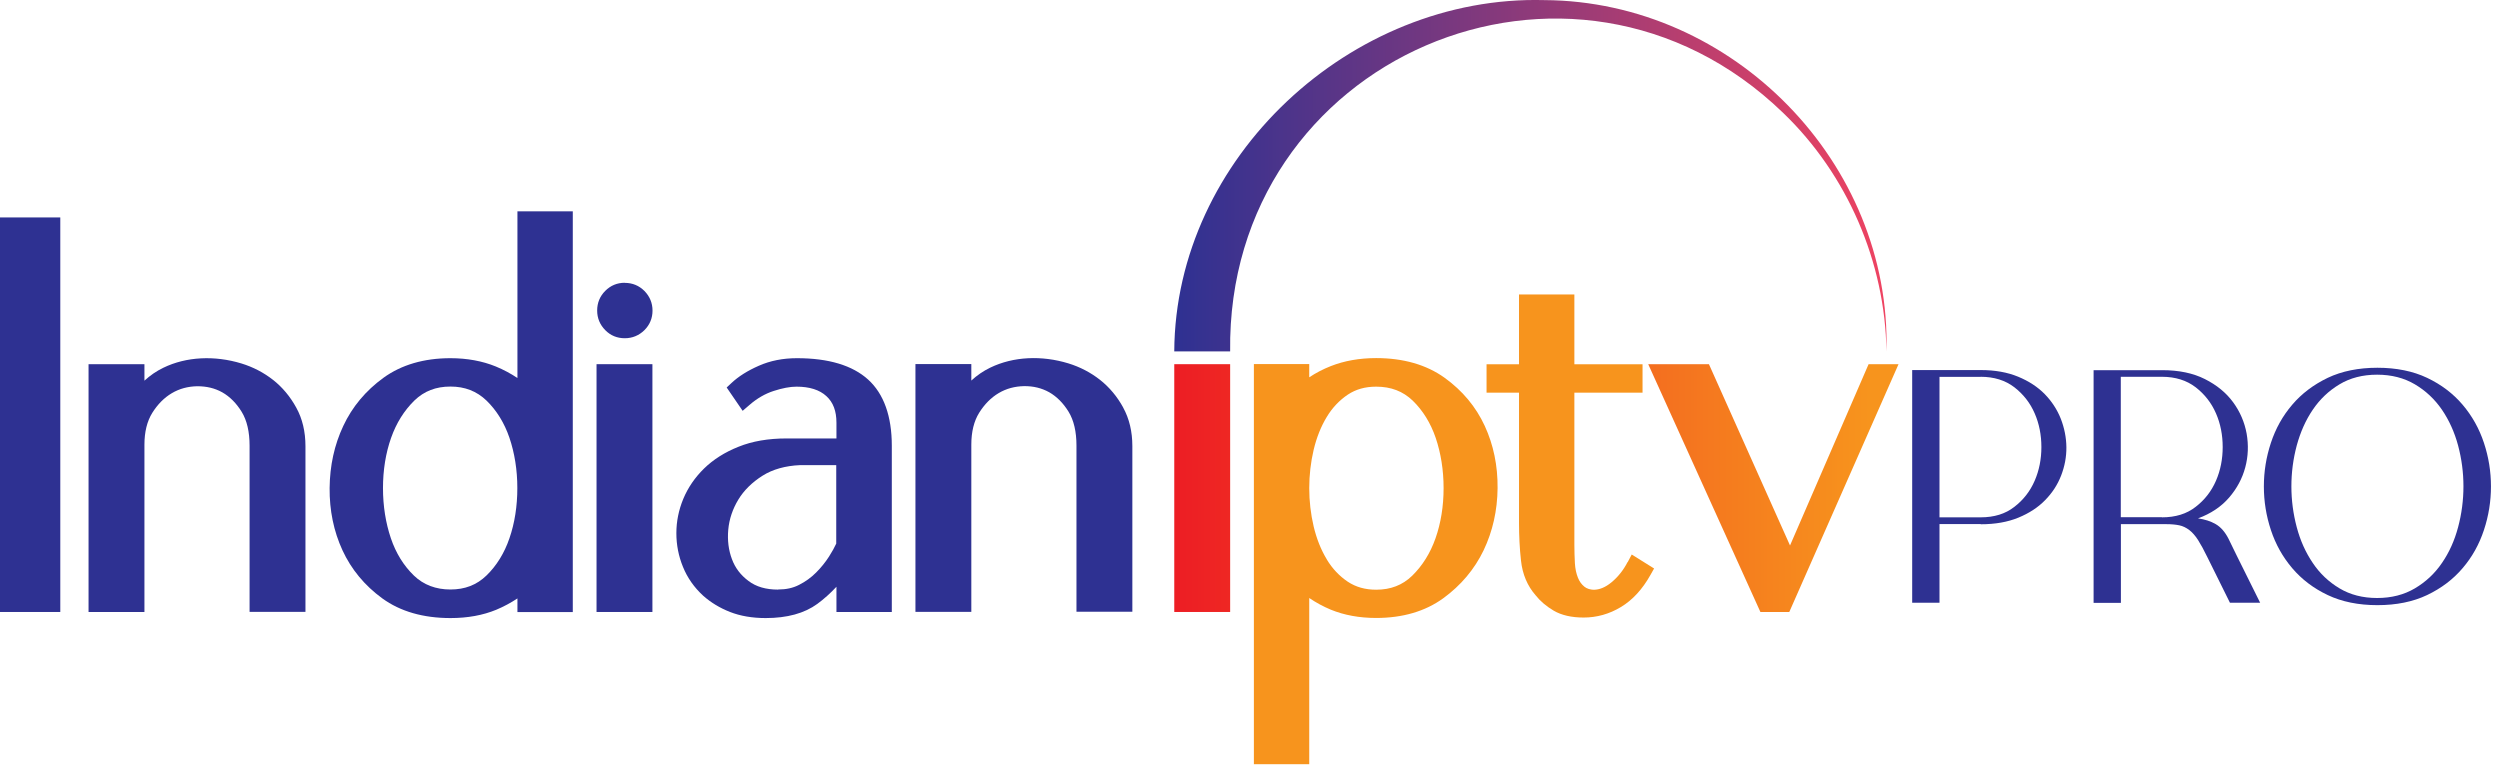
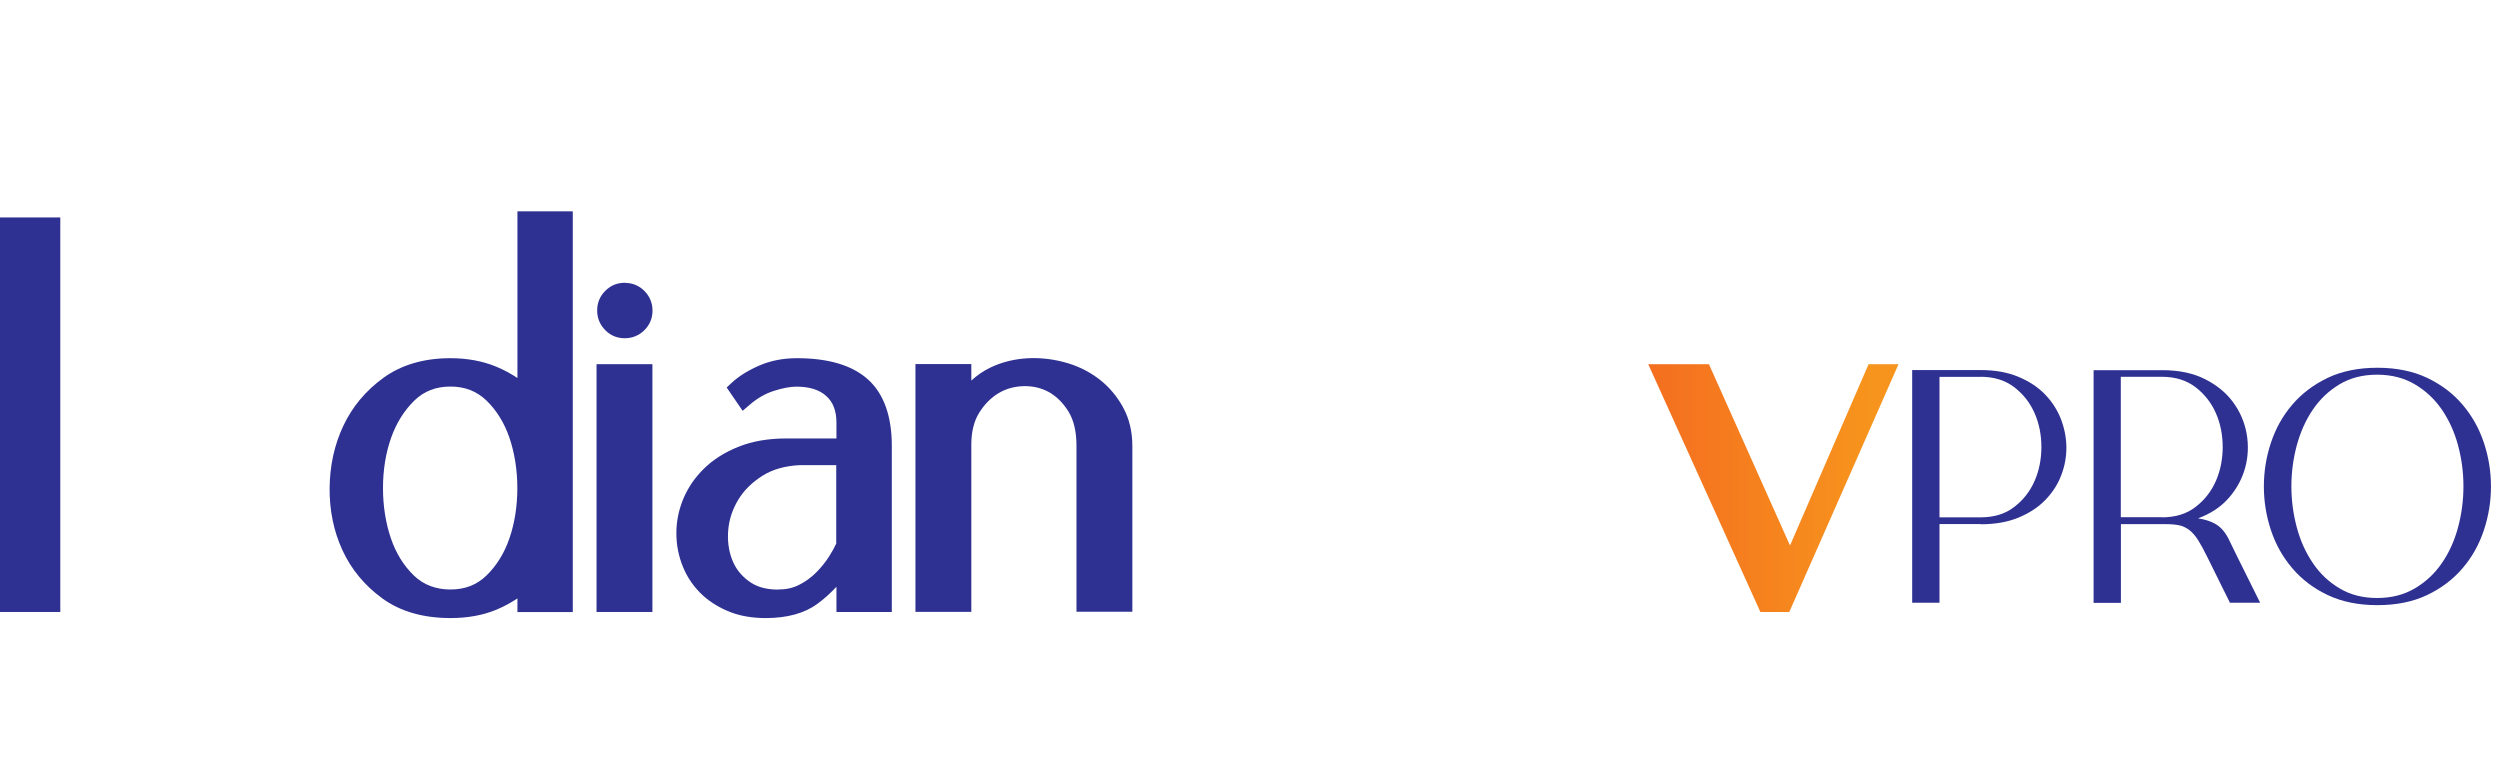
<svg xmlns="http://www.w3.org/2000/svg" width="238" height="73" viewBox="0 0 238 73" fill="none">
  <g clip-path="url(#clip0_233_24)">
    <path d="M5.74 20.7H0V58.26H5.74V20.7Z" fill="#2E3192" />
-     <path d="M26 36.17C25.11 35.47 24.09 34.94 22.98 34.6C20.45 33.83 17.75 33.94 15.55 35.01C14.89 35.33 14.29 35.74 13.75 36.24V34.67H8.43V58.26H13.75V42.33C13.75 41.12 14 40.1 14.5 39.3C15.01 38.49 15.63 37.86 16.36 37.43C17.09 37 17.88 36.79 18.77 36.77C19.67 36.77 20.44 36.95 21.16 37.35C21.88 37.76 22.5 38.38 23.01 39.21C23.51 40.03 23.76 41.11 23.76 42.43V58.25H29.08V42.48C29.08 41.1 28.79 39.86 28.2 38.8C27.63 37.76 26.89 36.87 25.99 36.16L26 36.17Z" fill="#2E3192" />
    <path d="M49.25 35.98C48.62 35.56 47.93 35.19 47.2 34.89C45.93 34.37 44.47 34.1 42.88 34.1C40.36 34.1 38.21 34.73 36.5 35.97C34.82 37.19 33.53 38.73 32.68 40.55C31.83 42.35 31.4 44.34 31.38 46.46C31.36 48.58 31.77 50.58 32.6 52.38C33.44 54.2 34.71 55.74 36.4 56.97C38.11 58.21 40.29 58.84 42.89 58.84C44.52 58.84 45.98 58.57 47.24 58.05C47.96 57.75 48.64 57.38 49.26 56.97V58.27H54.53V20.12H49.26V35.97L49.25 35.98ZM36.46 46.47C36.46 44.75 36.72 43.14 37.23 41.69C37.73 40.27 38.48 39.08 39.45 38.13C40.38 37.23 41.5 36.8 42.88 36.8C44.26 36.8 45.38 37.24 46.31 38.13C47.28 39.07 48.02 40.27 48.5 41.68C48.99 43.13 49.25 44.74 49.25 46.46C49.25 48.18 49 49.79 48.5 51.24C48.02 52.65 47.28 53.85 46.31 54.79C45.38 55.69 44.26 56.12 42.88 56.12C41.5 56.12 40.32 55.68 39.4 54.79C38.43 53.85 37.69 52.66 37.21 51.24C36.72 49.79 36.46 48.18 36.46 46.46V46.47Z" fill="#2E3192" />
    <path d="M62.11 34.67H56.79V58.26H62.11V34.67Z" fill="#2E3192" />
    <path d="M59.48 26.92C58.75 26.92 58.13 27.18 57.62 27.69C57.11 28.2 56.85 28.83 56.85 29.56C56.85 30.29 57.11 30.91 57.62 31.43C58.13 31.95 58.76 32.2 59.48 32.2C60.2 32.2 60.83 31.94 61.35 31.43C61.86 30.92 62.12 30.29 62.12 29.57C62.12 28.85 61.86 28.22 61.35 27.7C60.84 27.19 60.21 26.93 59.49 26.93L59.48 26.92Z" fill="#2E3192" />
    <path d="M75.86 34.1C74.54 34.1 73.32 34.34 72.24 34.82C71.17 35.29 70.3 35.84 69.65 36.45L69.18 36.89L70.7 39.11L71.34 38.56C72.06 37.93 72.84 37.48 73.65 37.22C74.48 36.95 75.21 36.81 75.83 36.81C77.06 36.81 78.02 37.11 78.67 37.71C79.32 38.3 79.63 39.13 79.63 40.24V41.74H74.88C73.15 41.74 71.62 42 70.31 42.53C69 43.05 67.9 43.75 67.03 44.6C66.16 45.45 65.49 46.43 65.05 47.49C64.61 48.55 64.39 49.65 64.39 50.76C64.39 51.87 64.6 52.95 65.02 53.97C65.44 55.01 66.09 55.93 66.94 56.71C67.67 57.36 68.53 57.88 69.5 58.26C70.47 58.64 71.61 58.84 72.89 58.84C74.93 58.84 76.58 58.39 77.81 57.49C78.44 57.03 79.05 56.48 79.63 55.86V58.26H84.9V42.44C84.9 39.62 84.14 37.49 82.64 36.13C81.16 34.79 78.89 34.1 75.88 34.1H75.86ZM74.08 56.13C72.91 56.13 71.99 55.86 71.26 55.31C70.51 54.75 69.99 54.07 69.68 53.23C69.36 52.38 69.24 51.44 69.33 50.43C69.42 49.42 69.75 48.45 70.29 47.56C70.83 46.67 71.61 45.91 72.59 45.29C73.55 44.68 74.77 44.34 76.17 44.28H79.61V51.75C79.45 52.1 79.22 52.52 78.92 52.99C78.58 53.52 78.17 54.03 77.69 54.51C77.21 54.99 76.68 55.37 76.07 55.68C75.49 55.98 74.84 56.12 74.08 56.12V56.13Z" fill="#2E3192" />
    <path d="M106.93 38.8C106.36 37.76 105.62 36.87 104.72 36.16C103.83 35.46 102.81 34.93 101.7 34.59C99.17 33.82 96.48 33.93 94.27 35C93.61 35.32 93.01 35.73 92.47 36.23V34.66H87.15V58.25H92.47V42.32C92.47 41.11 92.72 40.09 93.22 39.29C93.73 38.48 94.35 37.85 95.08 37.42C95.81 36.99 96.6 36.78 97.49 36.76C98.37 36.75 99.16 36.94 99.88 37.34C100.6 37.75 101.22 38.37 101.73 39.2C102.23 40.02 102.48 41.1 102.48 42.42V58.24H107.8V42.47C107.8 41.09 107.51 39.86 106.92 38.79L106.93 38.8Z" fill="#2E3192" />
    <path d="M188.56 49.89H184.64V57.38H182.04V35.23H188.57C189.92 35.23 191.1 35.44 192.12 35.86C193.14 36.28 193.98 36.83 194.66 37.52C195.33 38.21 195.84 38.99 196.19 39.87C196.53 40.75 196.71 41.65 196.72 42.57C196.73 43.49 196.56 44.39 196.22 45.27C195.88 46.15 195.37 46.93 194.69 47.62C194.02 48.31 193.17 48.86 192.15 49.28C191.13 49.7 189.94 49.91 188.57 49.91L188.56 49.89ZM188.56 35.88H184.64V49.25H188.56C189.85 49.25 190.92 48.92 191.77 48.25C192.63 47.59 193.27 46.76 193.7 45.77C194.13 44.78 194.34 43.71 194.34 42.56C194.34 41.41 194.13 40.33 193.7 39.35C193.27 38.36 192.63 37.54 191.77 36.87C190.91 36.21 189.84 35.87 188.56 35.87V35.88Z" fill="#2E3192" />
    <path d="M215.15 57.38H212.29L210.14 53.04C209.82 52.38 209.52 51.83 209.26 51.42C208.99 51 208.71 50.68 208.42 50.46C208.13 50.24 207.81 50.08 207.47 50.01C207.13 49.94 206.72 49.9 206.25 49.9H201.91V57.39H199.31V35.24H205.84C207.43 35.24 208.78 35.52 209.91 36.09C211.04 36.66 211.93 37.39 212.59 38.29C213.25 39.19 213.68 40.19 213.88 41.28C214.07 42.37 214.03 43.44 213.75 44.49C213.47 45.54 212.96 46.5 212.21 47.37C211.46 48.24 210.47 48.9 209.25 49.35C209.89 49.44 210.46 49.62 210.94 49.9C211.42 50.18 211.82 50.64 212.15 51.28L212.92 52.86L215.17 57.39L215.15 57.38ZM205.82 49.25C207.11 49.25 208.18 48.92 209.03 48.25C209.89 47.59 210.53 46.76 210.96 45.77C211.39 44.78 211.6 43.71 211.6 42.56C211.6 41.41 211.39 40.33 210.96 39.35C210.53 38.36 209.89 37.54 209.03 36.87C208.17 36.21 207.1 35.87 205.82 35.87H201.9V49.24H205.82V49.25Z" fill="#2E3192" />
    <path d="M226.33 35.01C228.13 35.01 229.71 35.33 231.06 35.97C232.41 36.61 233.54 37.47 234.44 38.53C235.34 39.59 236.02 40.8 236.47 42.16C236.92 43.52 237.14 44.9 237.14 46.31C237.14 47.72 236.92 49.1 236.47 50.46C236.02 51.82 235.35 53.03 234.44 54.09C233.54 55.15 232.42 56 231.06 56.65C229.71 57.29 228.14 57.61 226.33 57.61C224.52 57.61 222.95 57.29 221.6 56.65C220.25 56.01 219.13 55.16 218.22 54.09C217.31 53.02 216.64 51.82 216.19 50.46C215.74 49.1 215.52 47.72 215.52 46.31C215.52 44.9 215.74 43.52 216.19 42.16C216.64 40.8 217.31 39.59 218.22 38.53C219.12 37.47 220.25 36.62 221.6 35.97C222.95 35.33 224.53 35.01 226.33 35.01ZM226.3 56.93C227.67 56.93 228.87 56.62 229.9 56.01C230.93 55.4 231.79 54.6 232.47 53.6C233.16 52.6 233.67 51.47 234.01 50.19C234.35 48.92 234.52 47.62 234.52 46.3C234.52 44.98 234.35 43.69 234.01 42.41C233.67 41.14 233.15 40 232.47 39C231.78 38 230.93 37.2 229.9 36.59C228.87 35.98 227.67 35.67 226.3 35.67C224.93 35.67 223.73 35.98 222.72 36.59C221.7 37.2 220.86 38 220.18 39C219.5 40 219 41.13 218.65 42.41C218.31 43.69 218.14 44.98 218.14 46.3C218.14 47.62 218.31 48.91 218.65 50.19C218.99 51.47 219.5 52.6 220.18 53.6C220.85 54.6 221.7 55.4 222.72 56.01C223.74 56.62 224.93 56.93 226.3 56.93Z" fill="#2E3192" />
-     <path d="M117.11 34.67H111.79V58.26H117.11V34.67Z" fill="url(#paint0_linear_233_24)" />
-     <path d="M137.52 35.96C135.79 34.72 133.6 34.09 131.01 34.09C129.42 34.09 127.97 34.35 126.7 34.85C125.96 35.14 125.27 35.5 124.64 35.92V34.66H119.37V72.75H124.64V56.93C125.27 57.36 125.95 57.73 126.69 58.04C127.96 58.56 129.41 58.83 131.01 58.83C133.53 58.83 135.68 58.2 137.39 56.96C139.07 55.74 140.37 54.2 141.24 52.39C142.1 50.59 142.55 48.6 142.57 46.47C142.59 44.34 142.18 42.35 141.35 40.55C140.51 38.73 139.23 37.19 137.52 35.96ZM126.31 53.25C125.76 52.35 125.34 51.29 125.06 50.12C124.78 48.93 124.64 47.7 124.64 46.47C124.64 45.24 124.78 44.01 125.06 42.82C125.34 41.65 125.76 40.59 126.31 39.69C126.84 38.81 127.52 38.1 128.31 37.57C129.08 37.06 129.96 36.81 131.01 36.81C132.43 36.81 133.56 37.25 134.49 38.14C135.46 39.08 136.2 40.28 136.68 41.69C137.17 43.14 137.43 44.75 137.43 46.47C137.43 48.19 137.17 49.8 136.66 51.25C136.16 52.67 135.41 53.86 134.44 54.81C133.51 55.71 132.39 56.14 131.01 56.14C129.97 56.14 129.08 55.89 128.31 55.38C127.52 54.85 126.84 54.14 126.31 53.26V53.25Z" fill="url(#paint1_linear_233_24)" />
-     <path d="M154.95 53.5C154.55 54.28 154.03 54.93 153.41 55.44C152.25 56.4 151.27 56.21 150.83 55.85C150.56 55.63 150.36 55.35 150.22 55C150.06 54.6 149.96 54.14 149.93 53.62C149.9 53.02 149.88 52.44 149.88 51.86V37.38H156.37V34.68H149.88V28.03H144.61V34.68H141.52V37.38H144.61V49.77C144.61 51.02 144.67 52.23 144.8 53.38C144.94 54.67 145.41 55.78 146.19 56.67C146.63 57.23 147.21 57.72 147.92 58.14C148.66 58.57 149.62 58.79 150.76 58.79C152.01 58.79 153.2 58.46 154.31 57.79C155.41 57.13 156.36 56.1 157.12 54.74L157.47 54.12L155.34 52.79L154.96 53.51L154.95 53.5Z" fill="url(#paint2_linear_233_24)" />
    <path d="M177.89 34.67L170.41 51.93L162.69 34.67H156.91L167.59 58.26H170.34L180.74 34.67H177.89Z" fill="url(#paint3_linear_233_24)" />
-     <path d="M111.79 33.45C111.88 15.04 128.59 -0.48 147.02 0.01C164.96 0.11 180.07 15.5 179.59 33.45C179.47 24.95 175.86 16.6 169.74 10.73C149.65 -8.67 116.75 5.48 117.11 33.45H112.7H111.79Z" fill="url(#paint4_linear_233_24)" />
  </g>
  <defs>
    <linearGradient id="paint0_linear_233_24" x1="110.96" y1="46.47" x2="178" y2="46.47" gradientUnits="userSpaceOnUse">
      <stop stop-color="#ED1C24" />
      <stop offset="1" stop-color="#F7941D" />
    </linearGradient>
    <linearGradient id="paint1_linear_233_24" x1="-3.70699e-05" y1="53.43" x2="1" y2="53.43" gradientUnits="userSpaceOnUse">
      <stop stop-color="#ED1C24" />
      <stop offset="1" stop-color="#F7941D" />
    </linearGradient>
    <linearGradient id="paint2_linear_233_24" x1="4.06439e-05" y1="43.4" x2="1" y2="43.4" gradientUnits="userSpaceOnUse">
      <stop stop-color="#ED1C24" />
      <stop offset="1" stop-color="#F7941D" />
    </linearGradient>
    <linearGradient id="paint3_linear_233_24" x1="110.96" y1="46.47" x2="178" y2="46.47" gradientUnits="userSpaceOnUse">
      <stop stop-color="#ED1C24" />
      <stop offset="1" stop-color="#F7941D" />
    </linearGradient>
    <linearGradient id="paint4_linear_233_24" x1="111.79" y1="16.73" x2="179.6" y2="16.73" gradientUnits="userSpaceOnUse">
      <stop stop-color="#2E3192" />
      <stop offset="1" stop-color="#EF4361" />
    </linearGradient>
    <clipPath id="clip0_233_24">
      <rect width="237.13" height="72.76" fill="white" />
    </clipPath>
  </defs>
</svg>